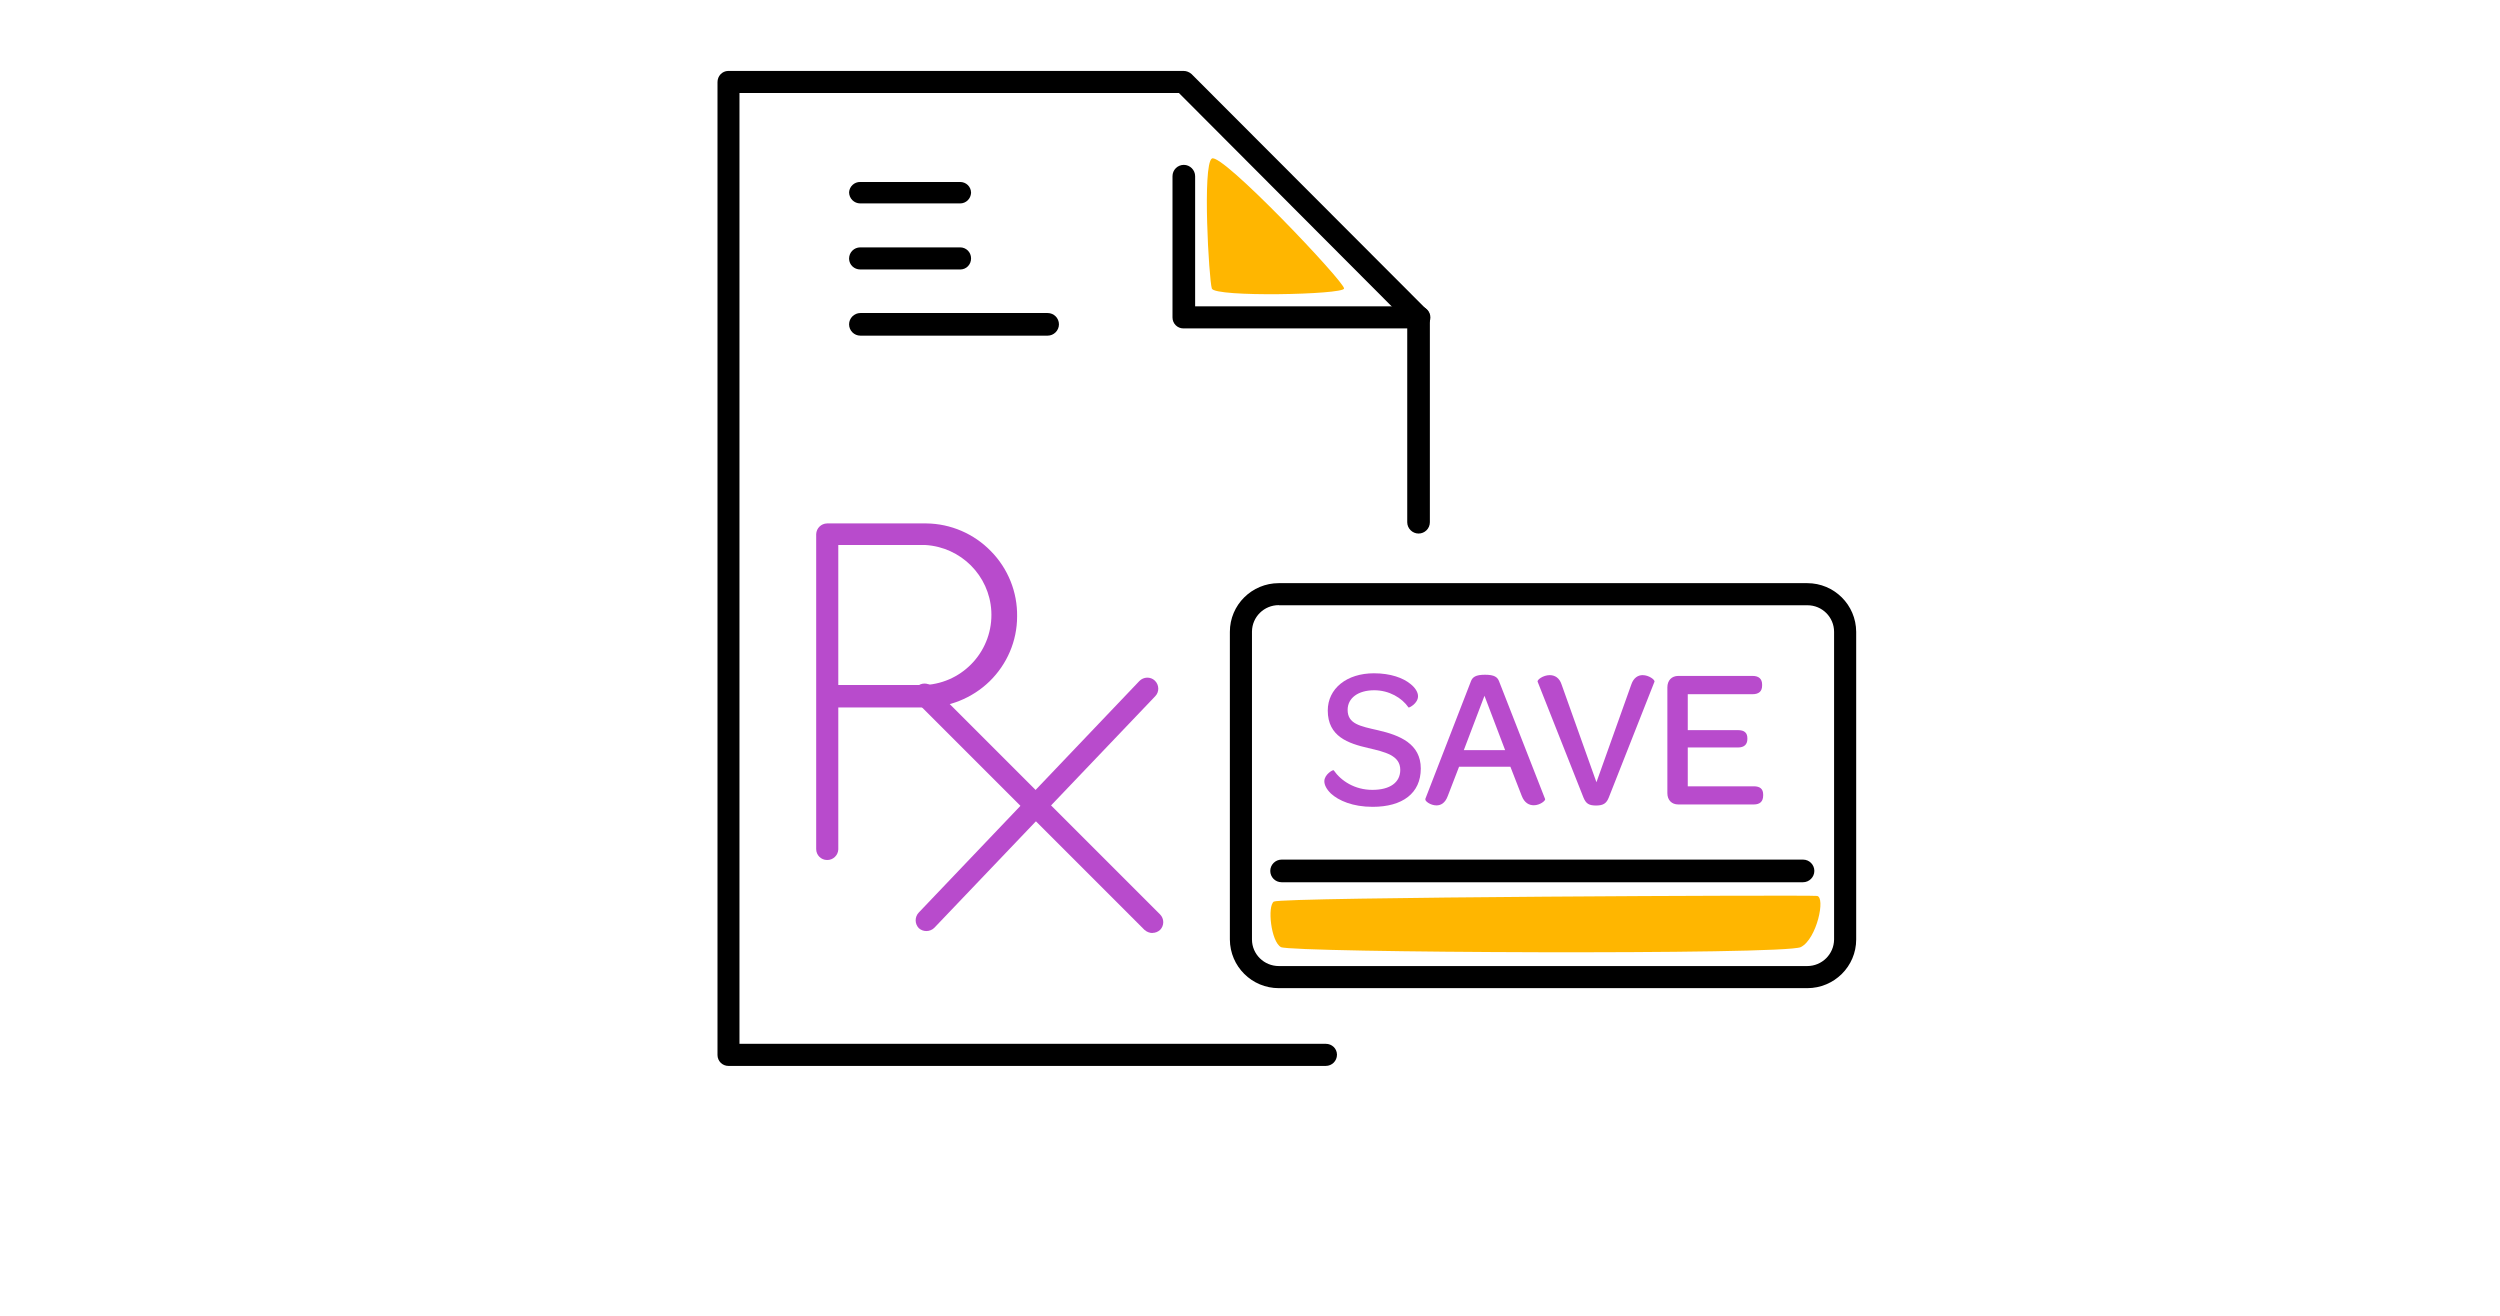
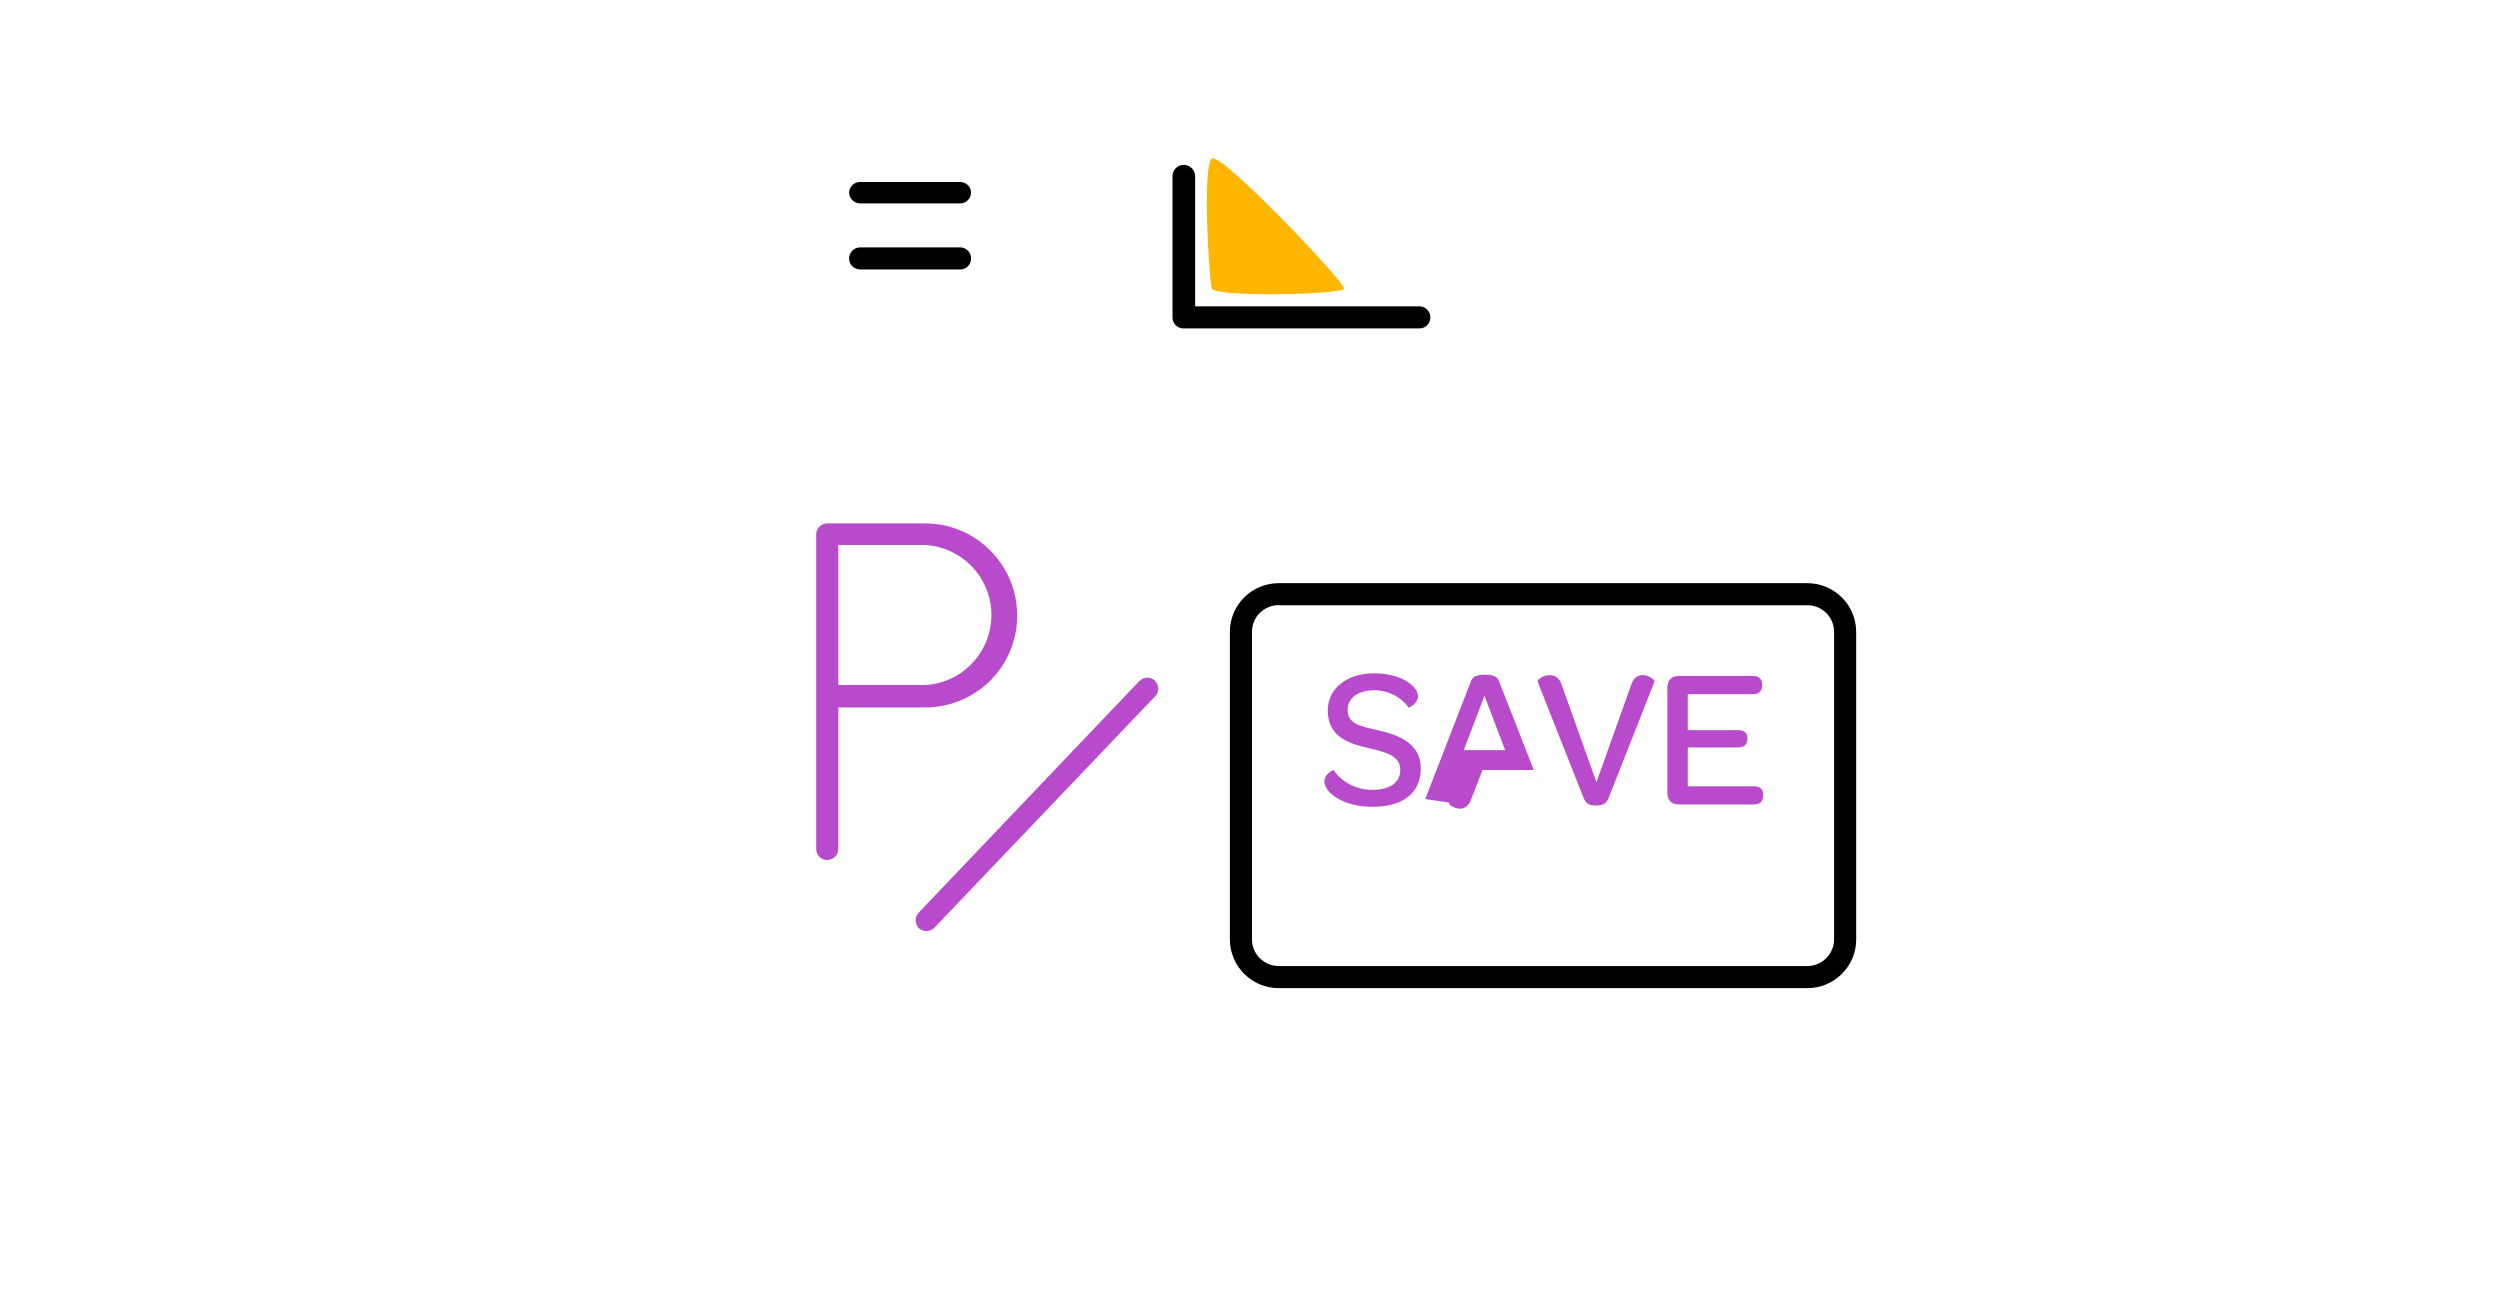
<svg xmlns="http://www.w3.org/2000/svg" id="Layer_1" viewBox="0 0 190 100">
  <defs>
    <style>.cls-1{fill:#ffb600;}.cls-2{fill:#b84bcc;}.cls-3{isolation:isolate;}</style>
  </defs>
  <g class="cls-3">
    <g class="cls-3">
      <path class="cls-2" d="m100.65,59.37c0-.51.66-.89.71-.83.56.81,1.6,1.49,2.94,1.49s2.12-.56,2.12-1.52c0-1.1-1.15-1.36-2.44-1.66-1.51-.35-3.07-.87-3.07-2.85,0-1.66,1.43-2.83,3.51-2.83,1.28,0,2.22.36,2.76.8.39.3.59.65.59.94,0,.56-.69.9-.72.86-.51-.74-1.48-1.31-2.61-1.31-1.22,0-2.02.59-2.02,1.49,0,1.07.95,1.24,2.31,1.55,1.66.38,3.25,1.03,3.25,2.91s-1.39,2.91-3.66,2.91c-1.51,0-2.58-.47-3.17-1.01-.33-.32-.5-.65-.5-.93Z" />
    </g>
    <g class="cls-3">
-       <path class="cls-2" d="m108.32,60.73l3.47-8.95c.12-.32.36-.5,1.07-.5s.95.18,1.07.5l3.5,8.95c.04.12-.39.47-.86.47-.35,0-.71-.17-.92-.72l-.86-2.21h-3.9l-.86,2.23c-.2.54-.53.71-.86.71-.45,0-.89-.33-.84-.47Zm6.07-3.72l-1.57-4.13-1.57,4.13h3.13Z" />
+       <path class="cls-2" d="m108.32,60.73l3.47-8.95c.12-.32.36-.5,1.07-.5s.95.18,1.07.5l3.5,8.95l-.86-2.21h-3.9l-.86,2.23c-.2.54-.53.71-.86.71-.45,0-.89-.33-.84-.47Zm6.07-3.72l-1.57-4.13-1.57,4.13h3.13Z" />
    </g>
    <g class="cls-3">
      <path class="cls-2" d="m120.35,60.63l-3.49-8.82c-.06-.14.42-.5.92-.5.39,0,.74.21.9.71l2.65,7.43,2.65-7.43c.18-.53.53-.71.86-.71.48,0,.95.36.9.5l-3.48,8.82c-.17.41-.39.59-.96.59s-.77-.17-.95-.59Z" />
      <path class="cls-2" d="m126.72,60.26v-8.02c0-.53.33-.87.83-.87h5.65c.48,0,.72.24.72.65v.09c0,.42-.24.65-.72.65h-4.93v2.73h3.81c.5,0,.72.21.72.62v.05c0,.42-.24.65-.72.65h-3.81v2.95h5.02c.48,0,.71.21.71.62v.08c0,.44-.23.68-.71.68h-5.74c-.5,0-.83-.33-.83-.86Z" />
    </g>
  </g>
  <path d="m107.84,24.96h-17.9c-.46,0-.83-.37-.83-.83v-10.74c0-.48.39-.86.86-.86s.86.39.86.86v9.89h17.05c.46,0,.83.39.83.85,0,.46-.37.83-.83.83-.02,0-.04,0-.05,0Z" />
-   <path d="m100.75,81.01h-45.39c-.46,0-.83-.37-.83-.83,0,0,0-.01,0-.02V6.24c0-.46.35-.84.81-.85,0,0,.01,0,.02,0h34.59c.23,0,.44.09.61.24l17.87,17.9c.16.16.24.37.24.59v15.57c0,.48-.39.86-.86.86s-.86-.39-.86-.86v-15.22l-17.35-17.4h-33.4v72.26h44.56c.46,0,.84.35.85.81,0,0,0,.01,0,.02,0,.47-.38.85-.85.85h0Z" />
  <path d="m72.97,15.46h-7.59c-.47,0-.85-.38-.85-.85.03-.44.4-.79.85-.78h7.59c.45,0,.82.35.83.8,0,.01,0,.02,0,.03-.02.44-.38.8-.83.8Z" />
  <path d="m72.97,20.48h-7.59c-.46,0-.84-.35-.85-.81,0,0,0-.01,0-.02,0-.47.38-.85.85-.85h7.59c.46,0,.83.37.83.83,0,0,0,.01,0,.02,0,.45-.35.82-.8.83-.01,0-.02,0-.03,0Z" />
-   <path d="m79.62,25.51h-14.23c-.48,0-.86-.39-.86-.86s.39-.86.86-.86h14.23c.48,0,.86.39.86.86s-.39.86-.86.86Z" />
  <path d="m137.35,75.1h-40.16c-2.05,0-3.71-1.65-3.72-3.7v-23.38c0-2.05,1.67-3.7,3.72-3.7h40.16c2.05,0,3.71,1.65,3.72,3.7v23.38c0,2.05-1.67,3.7-3.72,3.7Zm-40.16-29.11c-1.12,0-2.03.89-2.04,2.01,0,0,0,.01,0,.02v23.38c0,1.12.92,2.02,2.04,2.02h40.16c1.12,0,2.03-.9,2.04-2.02v-23.38c0-1.12-.91-2.02-2.02-2.02,0,0-.01,0-.02,0h-40.16Z" />
-   <path d="m97.4,67.05c-.48,0-.86-.39-.86-.86s.39-.86.86-.86h39.63c.48,0,.86.39.86.86s-.39.86-.86.86c0,0-39.63,0-39.63,0Z" />
-   <path id="Path_1320" class="cls-1" d="m96.81,68.52c-.5.35-.22,3.03.54,3.46s38.29.61,39.51,0,1.9-3.81,1.23-3.89-40.77.09-41.27.43Z" />
  <path id="Path_1321" class="cls-1" d="m92.1,21.93c.22.67,9.98.47,10.05,0s-9.32-10.38-10.05-9.88-.22,9.2,0,9.88Z" />
  <path class="cls-2" d="m62.86,65.36c-.46,0-.83-.37-.83-.83v-23.94c.02-.45.38-.8.83-.81h7.54c1.85.02,3.62.78,4.91,2.11,1.3,1.32,2.02,3.11,1.99,4.96,0,1.86-.76,3.63-2.09,4.93-1.33,1.29-3.11,2-4.96,1.99h-6.54v10.79c-.02.45-.4.81-.85.8Zm.85-13.3h6.61c2.94-.17,5.18-2.68,5.02-5.62-.15-2.7-2.31-4.86-5.02-5.02h-6.61v10.64Z" />
-   <path class="cls-2" d="m87.59,70.91c-.22,0-.44-.09-.61-.24l-17.3-17.3c-.32-.32-.32-.85,0-1.18.32-.32.85-.32,1.18,0l17.3,17.3c.33.33.33.86,0,1.19-.16.14-.36.22-.57.22Z" />
  <path class="cls-2" d="m70.4,70.76c-.21,0-.42-.08-.57-.22-.32-.33-.32-.86,0-1.19l16.76-17.59c.32-.33.85-.35,1.18-.03.33.32.35.85.03,1.18h0l-16.78,17.59c-.16.17-.39.26-.62.26Z" />
</svg>